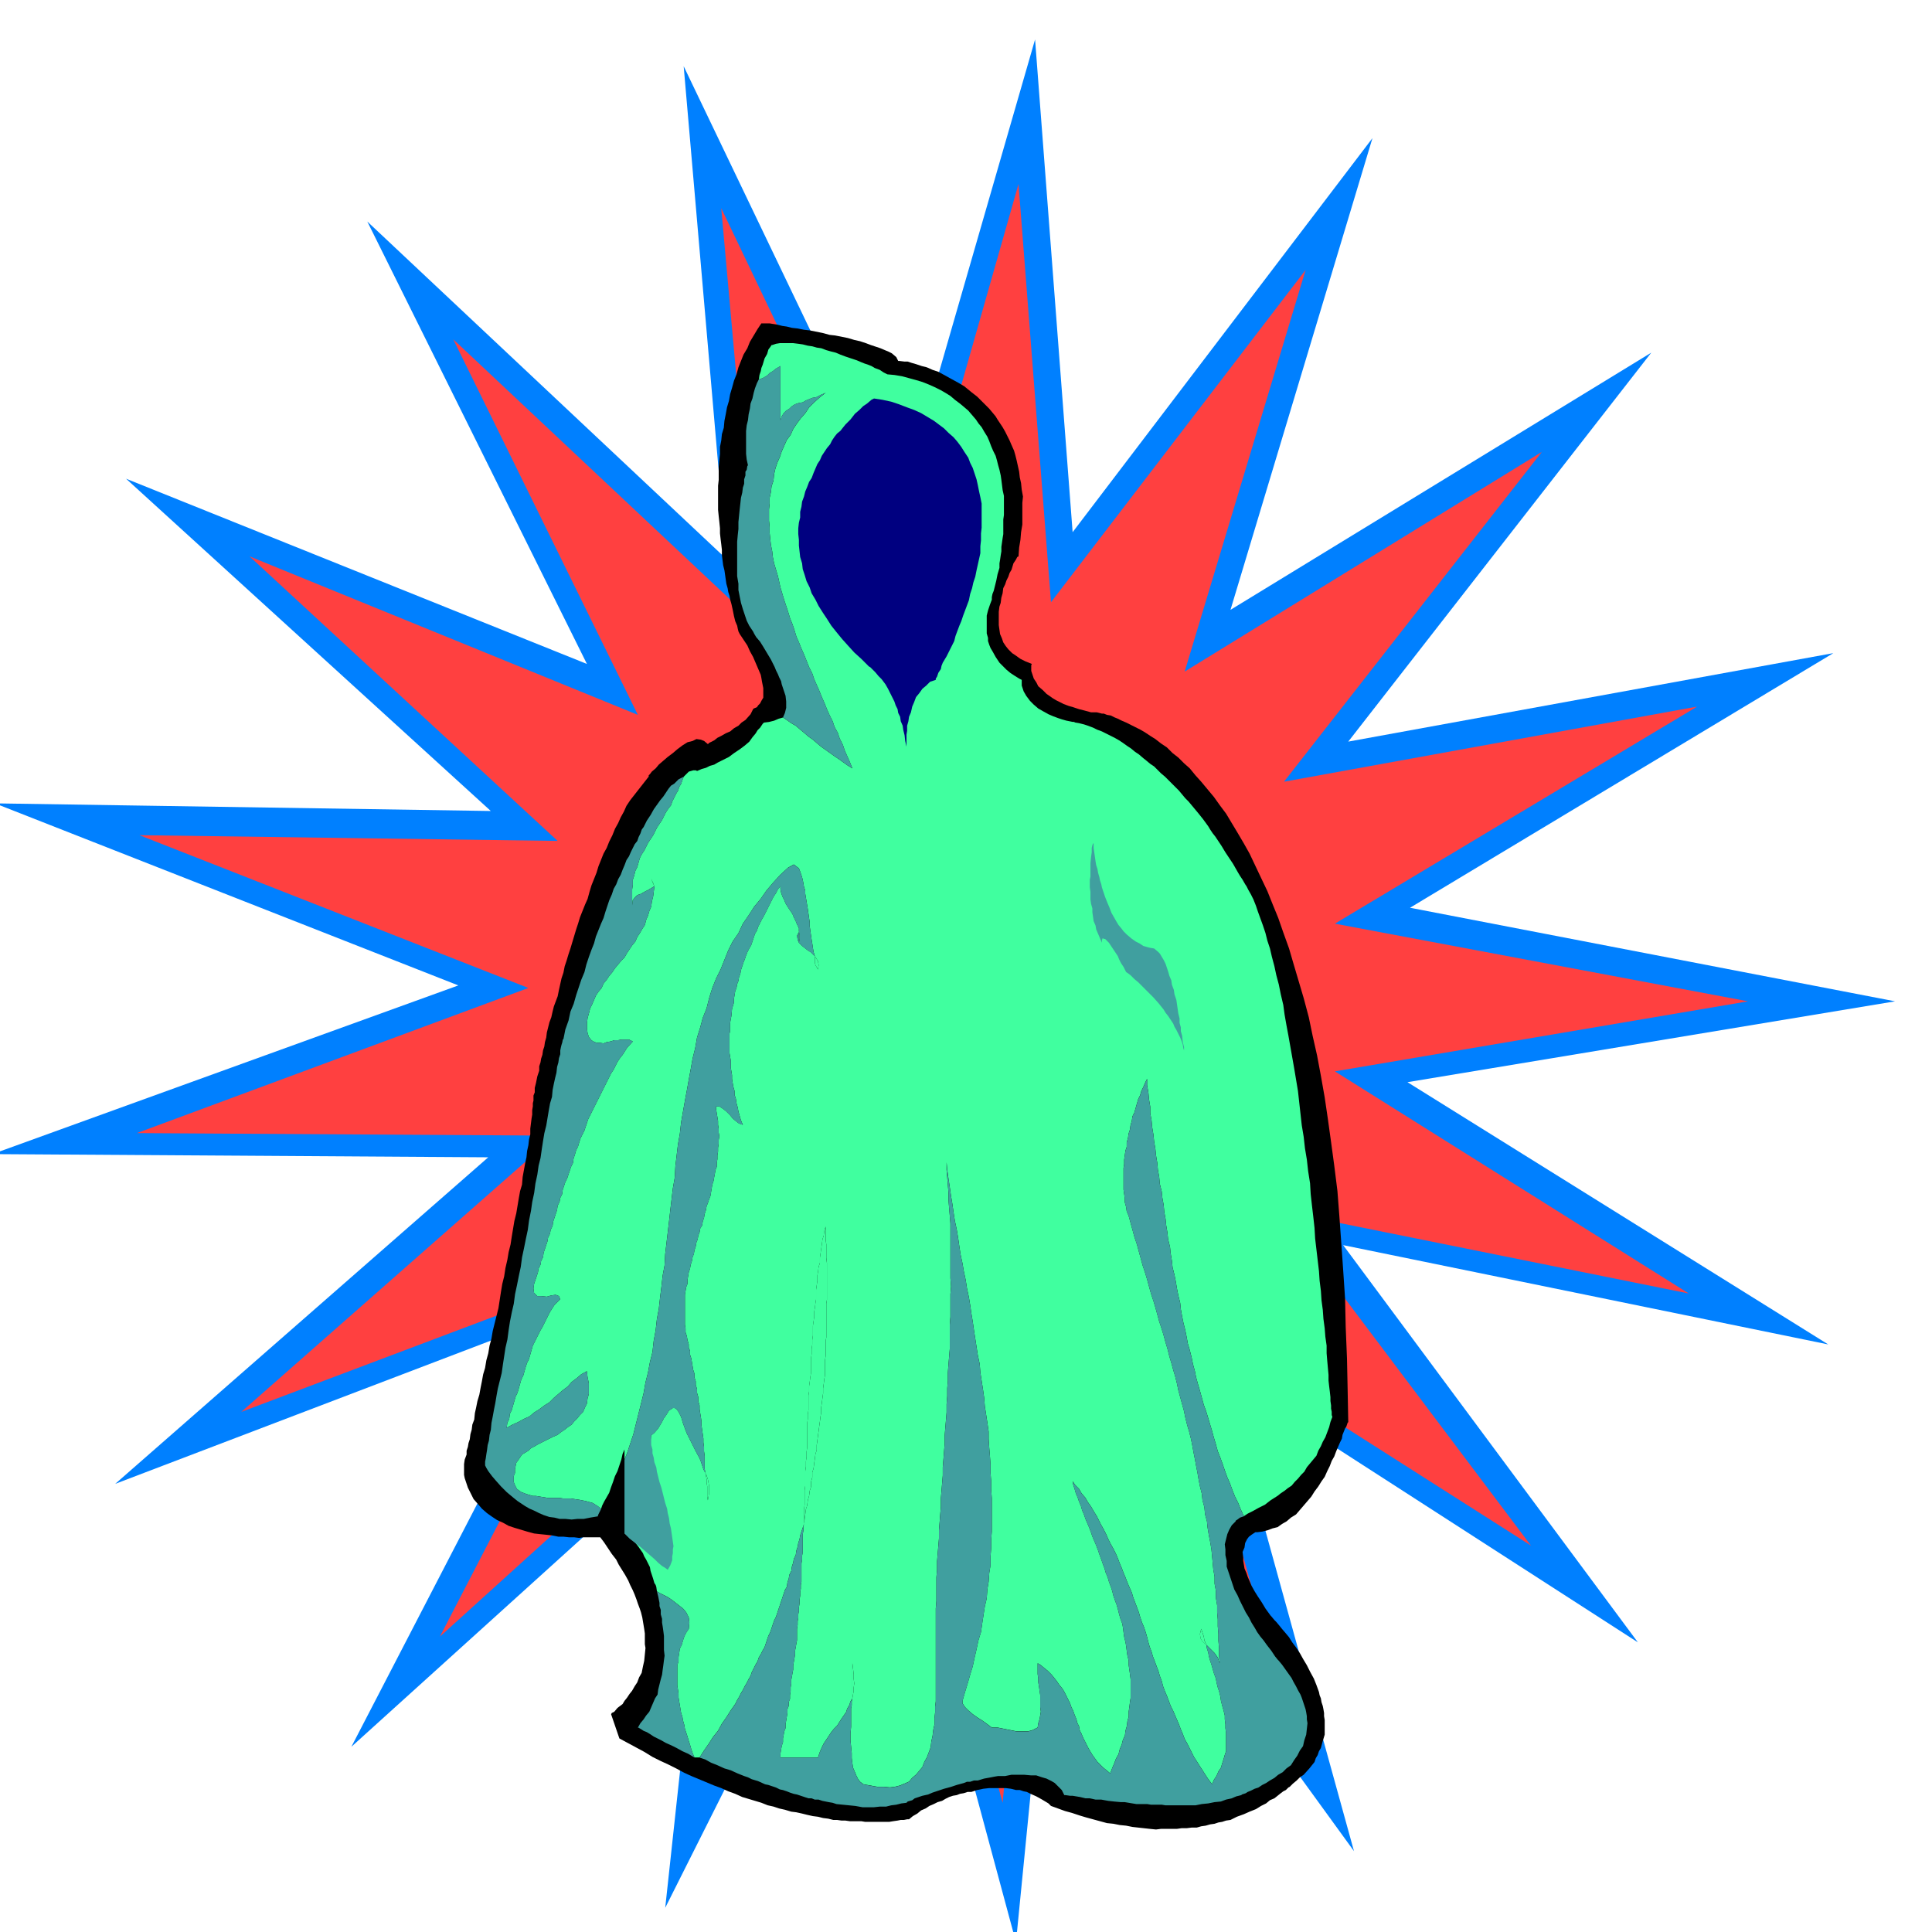
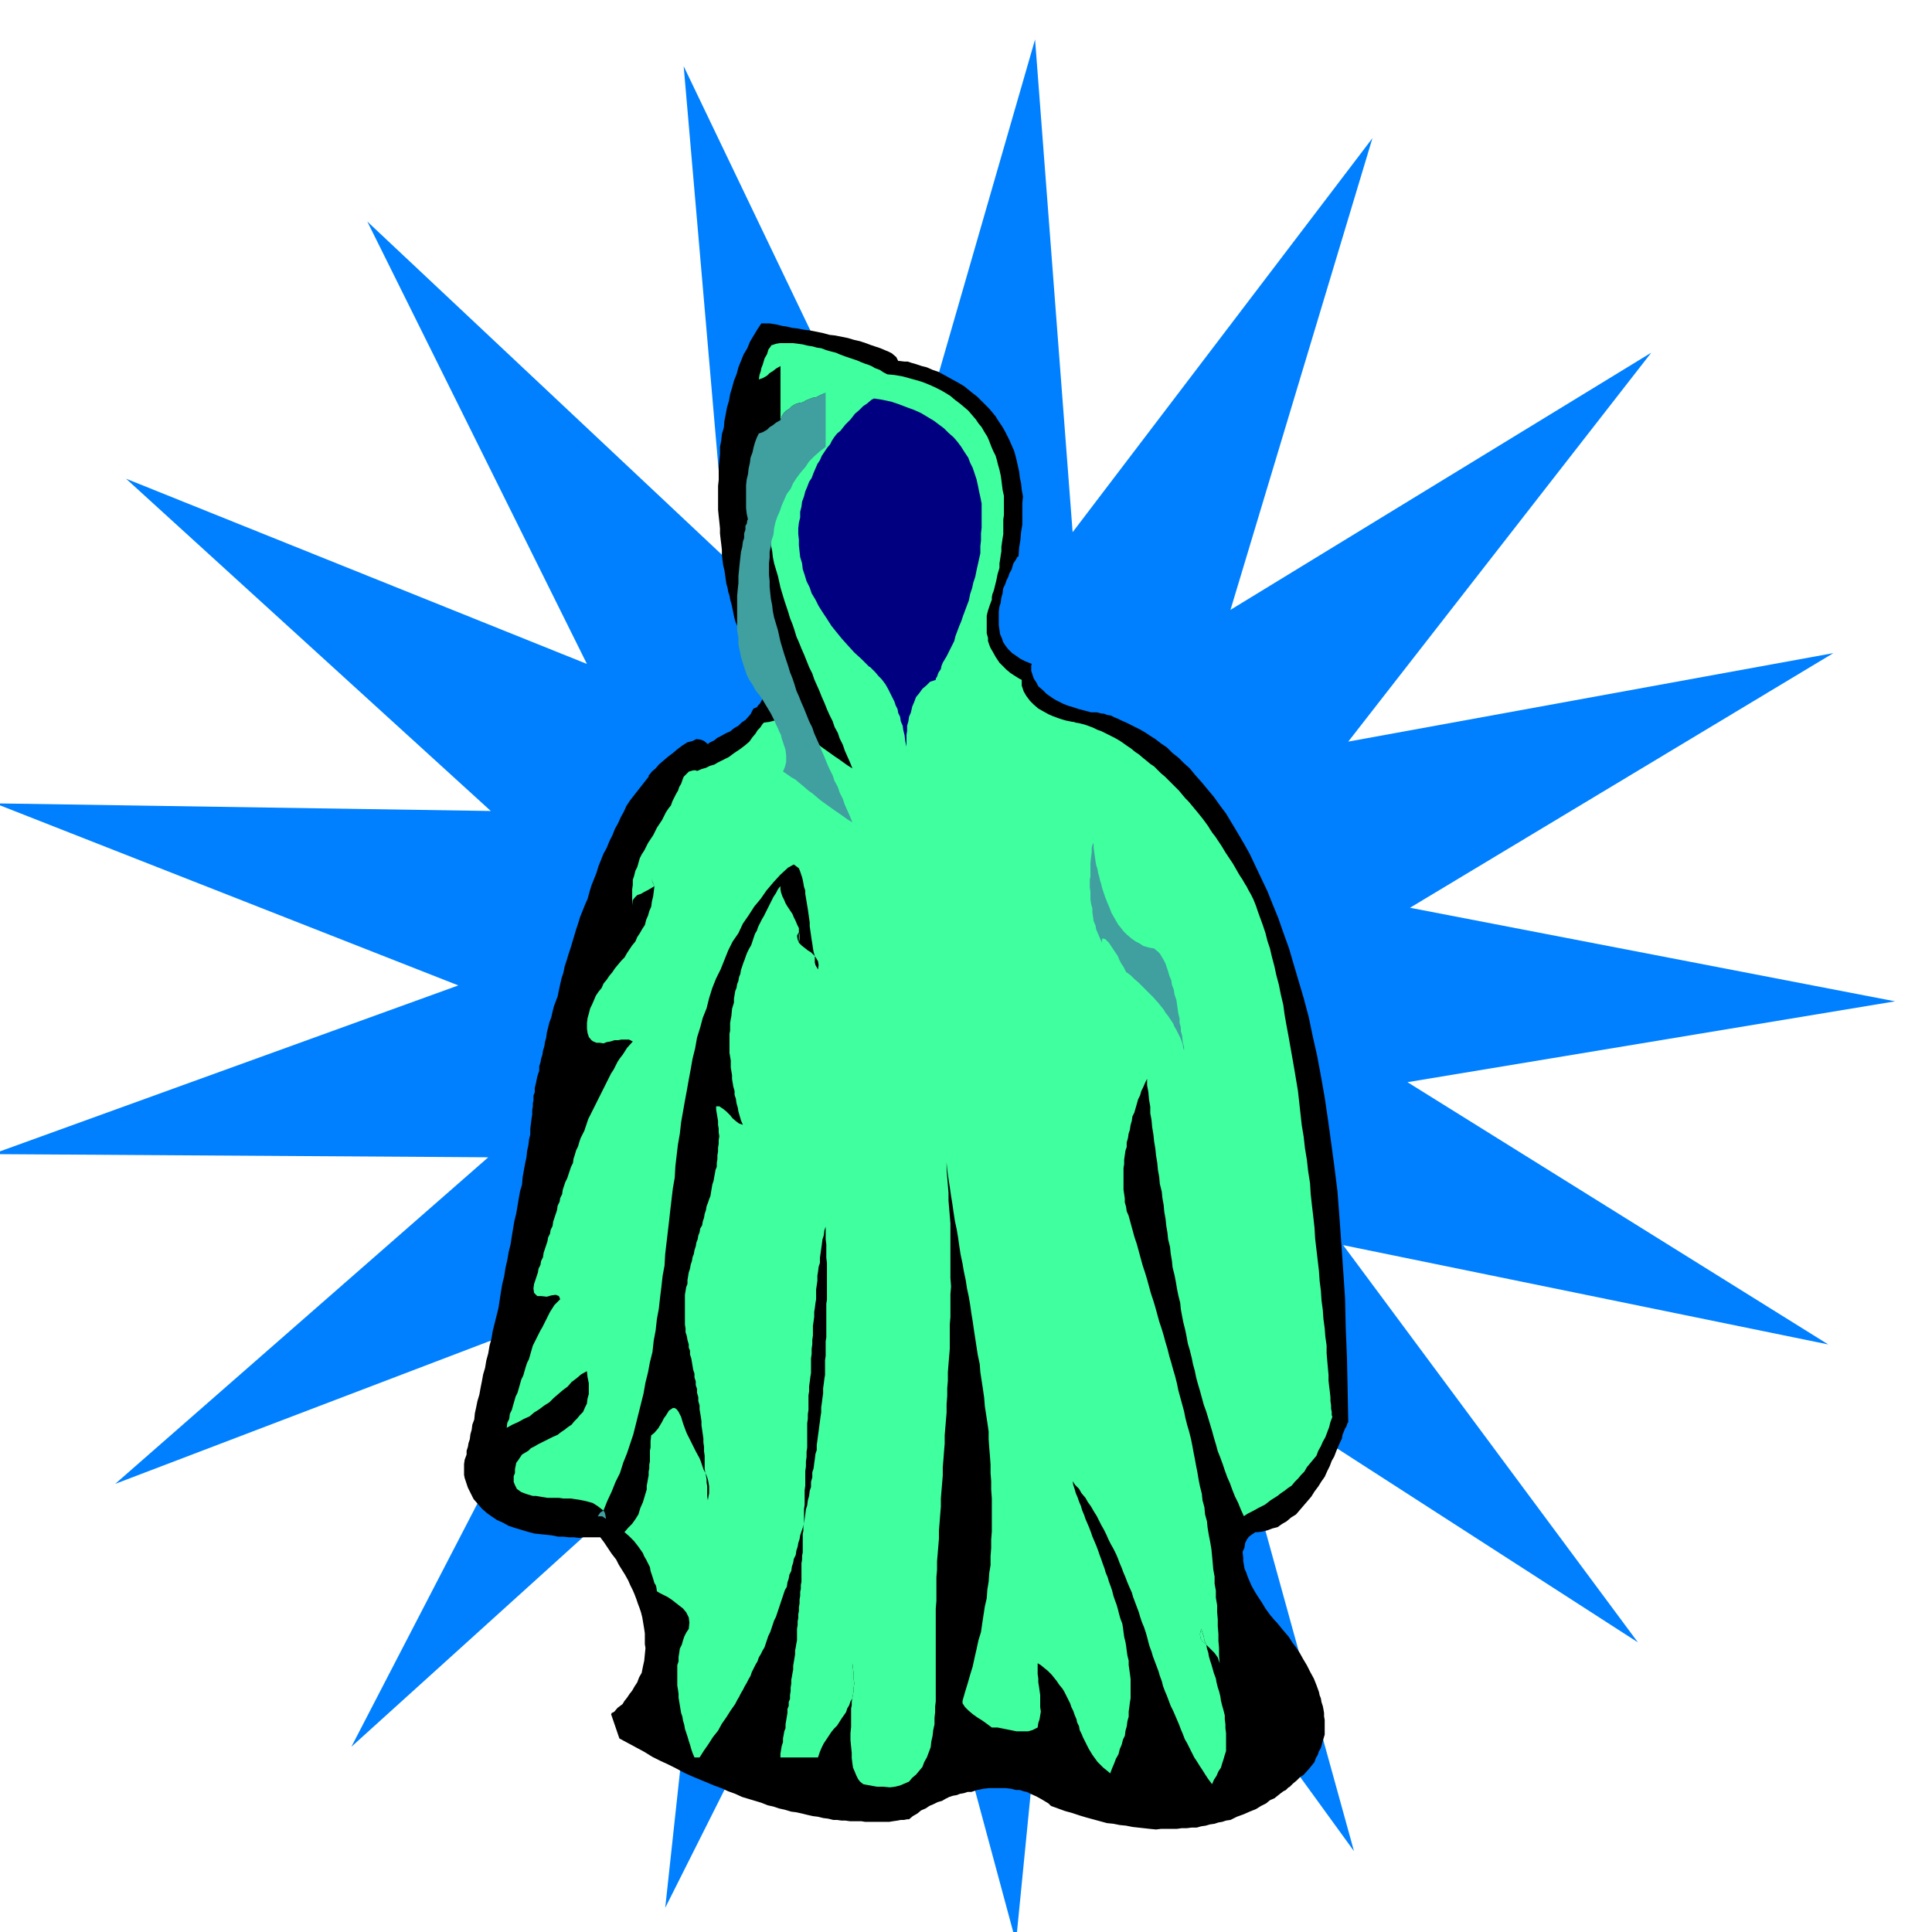
<svg xmlns="http://www.w3.org/2000/svg" width="490.455" height="490.455" fill-rule="evenodd" stroke-linecap="round" preserveAspectRatio="none" viewBox="0 0 3035 3035">
  <style>.pen1{stroke:none}.brush3{fill:#000}.brush4{fill:#40ff9f}.brush5{fill:#409f9f}</style>
  <path d="m2880 1026-665 400 762 147-766 127 661 412-762-156 463 624-653-421 207 749-455-627-76 770-202-749-349 695 84-775-577 522 358-691-729 278 586-513-779-5 732-265-728-286 779 12-573-522 724 291-345-695 564 530-67-774 337 703 215-745 59 774 471-619-223 741 661-404-476 611 762-139z" class="pen1" style="fill:#0080ff" />
-   <path d="m2666 1110-569 341 649 122-649 110 556 349-644-130 396 526-556-354 177 632-388-531-63 657-173-640-294 590 71-653-488 442 303-585-615 232 493-434-657-4 615-228-611-240 657 9-484-447 610 249-290-590 480 451-59-657 286 598 181-636 51 657 400-522-190 631 561-345-405 518 649-118z" class="pen1" style="fill:#ff4040" />
  <path d="M1196 508h13l6 1 6 1 8 2 7 1 8 2 9 1 10 2 9 1 10 2 10 2 11 3 9 1 10 2 10 2 10 3 9 2 9 3 8 3 9 3 6 2 7 3 5 2 6 3 7 6 3 6h2l8 1h5l6 2 7 2 9 3 8 2 9 4 9 3 11 6 9 5 11 6 10 6 11 9 9 7 10 10 4 4 5 5 5 6 5 6 3 5 4 6 4 6 4 7 3 6 4 8 3 7 4 9 2 7 2 8 2 9 2 9 1 9 2 9 1 10 2 11-1 10v34l-2 12-1 12-2 12-1 14-2 1-2 4-4 6-3 10-3 5-2 6-3 6-2 6-3 6-1 8-2 7-1 8-2 6-1 8v21l1 7 1 7 3 7 2 6 4 6 4 5 6 6 6 4 7 5 8 4 10 4-1 2v9l2 6 2 6 4 6 3 6 7 6 6 6 10 7 5 3 6 3 6 3 8 3 7 2 9 3 8 2 11 3h9l8 2h3l5 2 6 1 6 3 5 2 6 3 7 3 8 4 6 3 8 4 7 4 9 6 8 5 9 7 9 6 9 9 9 7 9 9 9 8 9 11 9 10 10 12 10 12 10 14 9 12 9 15 9 15 10 17 9 16 9 19 9 19 10 21 8 20 9 22 8 23 9 25 7 24 8 27 8 27 8 30 6 29 7 31 6 32 6 34 5 34 5 36 5 37 5 40 3 39 3 42 3 43 3 45 1 45 2 49 1 48 1 52-1 1-2 6-2 3-2 5-2 5-1 6-3 6-3 7-3 7-3 8-4 7-3 8-4 8-4 9-5 7-5 8-6 8-5 8-6 7-6 7-6 7-6 7-8 5-7 6-7 4-7 5-8 2-8 3-8 2-8 1h-3l-6 4-4 3-3 4-3 6-1 7-3 7 1 9v5l1 6 1 6 3 7 2 6 3 7 3 7 5 9 5 8 6 9 6 10 8 11 1 1 5 6 3 3 5 6 4 5 6 7 5 6 5 8 6 8 6 9 5 9 6 10 5 10 6 11 4 10 4 11 1 5 2 5 1 6 2 6 1 5 1 6v5l1 6v23l-3 10-3 11-3 5-2 6-3 5-2 6-8 10-9 10-6 4-5 5-6 5-5 5-2 1-4 4-4 2-4 3-5 4-5 4-7 3-6 5-8 4-8 5-10 4-9 4-11 4-10 5-7 1-6 2-6 1-6 2-7 1-7 2-7 1-7 2h-8l-8 1h-8l-7 1h-25l-8 1-10-1-9-1-9-1-9-1-10-2-10-1-10-2-10-1-11-3-11-3-11-3-10-3-12-4-11-3-11-4-11-4-2-2-2-2-5-3-5-3-9-5-9-4-6-3-5-1-6-2h-6l-8-2-8-1h-26l-9 1-10 2-9 3h-6l-6 2-6 1-5 2-6 1-6 2-6 3-5 3-7 2-6 3-7 3-6 4-7 3-6 5-7 4-6 5h-3l-5 1h-5l-5 1-7 1-6 1h-38l-6-1h-18l-7-1h-6l-7-1h-6l-8-2-8-1-8-2-8-1-9-2-8-2-9-2-8-1-10-3-9-2-9-3-9-2-10-4-10-3-10-3-10-3-11-5-11-4-11-5-11-4-12-5-12-5-12-5-11-5-13-7-12-6-13-6-12-6-13-8-13-7-13-7-13-7-13-38 1-2 4-2 5-6 8-6 3-5 4-5 4-6 4-5 4-7 4-6 3-8 4-7 2-10 2-9 1-10 1-10-1-6v-17l-1-7-1-6-1-6-1-6-2-8-2-6-3-8-2-6-3-8-3-7-4-8-3-7-5-9-5-8-5-8-4-8-7-9-6-9-6-9-6-8h-27l-6 1-8-1h-8l-9-1h-8l-10-2-9-1-10-1-9-1-11-3-10-3-10-3-9-3-9-5-9-4-9-6-7-5-8-7-6-7-7-8-4-8-5-10-3-9-2-6-1-5v-17l1-7 3-8v-6l2-6 1-6 2-6 1-8 2-7 1-8 3-8 1-10 2-9 2-10 3-10 2-11 2-10 2-11 3-10 2-12 3-11 2-12 3-11 2-12 3-12 3-12 3-12 2-13 2-13 2-12 3-12 2-13 3-13 2-12 3-12 2-13 2-12 2-12 3-12 2-12 2-12 2-11 3-10 1-12 2-11 2-11 2-9 1-10 2-9 1-9 2-8v-9l1-8 1-8 1-6v-7l1-6v-5l1-4v-8l2-5v-7l2-8 2-10 3-9v-7l2-6 1-6 2-6 1-7 2-6 1-7 2-7 1-8 2-8 2-8 3-8 2-9 2-8 3-8 3-8 2-10 2-9 2-9 3-9 2-10 3-9 3-10 3-9 3-10 3-10 3-10 3-9 3-10 4-10 4-10 4-9 3-11 3-10 4-10 4-10 3-10 4-10 4-10 5-9 4-10 5-10 4-10 5-9 4-9 5-9 4-9 6-9 29-37v-2l2-2 3-4 6-5 5-6 7-6 7-6 8-6 7-6 8-6 8-5 8-2 6-3 7 1 5 2 6 5 2-2 8-4 5-4 6-3 7-4 7-3 6-5 7-4 5-5 6-4 8-9 4-8 1-1 5-2 2-3 3-3 2-4 3-5v-15l-1-5-1-5-1-6-1-5-3-7-3-7-3-7-3-7-5-9-4-9-6-9-6-9-1-2-1-2-1-4-1-5-3-7-2-8-2-10-2-9-2-7-1-6-2-6-1-6-2-7-1-7-1-7-1-7-2-8-1-8-1-8v-8l-1-9-1-8-1-9v-8l-1-10-1-9-1-10v-38l1-9v-21l1-10 1-10v-11l2-10 1-10 3-10 1-11 2-10 2-11 3-10 2-11 3-10 3-11 4-10 3-11 4-10 4-10 6-10 4-10 6-10 6-10 6-9z" class="pen1 brush3" />
  <path d="m1958 1392-2-3-4-7-4-6-3-5-4-7-4-7-6-9-6-9-6-10-6-9-4-6-4-5-4-6-3-5-8-11-8-10-5-6-5-6-5-6-5-5-5-6-5-6-5-5-5-5-6-6-6-6-6-5-5-5-6-6-6-4-6-5-5-4-7-6-6-4-6-5-6-4-7-5-6-4-7-4-6-3-8-4-6-3-8-3-6-3-8-3-6-2-8-2-6-1-2-1h-2l-5-1-5-1-7-2-6-2-8-3-7-3-9-5-7-4-7-6-6-6-6-8-4-7-3-9v-9l-4-2-8-5-6-4-6-5-6-6-5-5-6-9-5-9-3-5-2-5-2-6v-5l-2-7v-28l2-8 3-9 3-8v-4l1-5 2-5 2-8 2-8 2-10 3-10v-7l1-6 1-7 1-6v-7l1-7 1-7 1-6v-23l1-7v-30l-2-9-1-8-1-8-1-7-2-9-2-7-2-8-2-7-4-8-3-7-3-8-3-7-5-8-4-7-5-6-4-6-6-7-6-7-7-6-6-5-8-6-7-6-8-5-7-4-10-5-9-4-10-4-10-3-11-3-11-3-12-2-11-1-2-1-4-2-6-4-8-3-5-3-5-2-6-2-5-2-7-3-6-2-6-2-6-2-8-3-7-3-8-2-7-2-8-3-7-1-7-2-7-1-8-2-7-1-8-1h-21l-6 1-6 2h-1l-2 3-3 4-2 7-4 7-3 10-2 5-1 5-2 6-1 7 6-2 7-4 4-4 5-3 5-4 7-4v85l2-6 3-5 4-4 5-3 4-4 5-3 6-2 6-1 5-3 5-2 5-2 6-1 8-4 7-3-9 7-9 8-8 8-6 9-7 8-6 8-6 9-4 9-6 8-4 9-4 9-3 9-4 9-3 9-2 9-1 10-3 9-1 9-2 9v9l-1 9v18l1 10v9l1 10 1 9 2 10 1 9 2 10 3 10 3 10 2 9 2 9 3 10 3 10 3 9 3 9 3 10 4 10 3 9 3 10 4 9 4 10 4 9 4 10 4 10 5 10 3 9 4 9 4 9 4 10 4 9 4 10 4 9 5 10 3 9 5 9 3 9 5 10 3 9 4 9 4 9 4 10-8-5-7-5-7-5-6-4-7-5-7-5-7-5-6-5-7-6-7-5-7-6-6-5-7-6-7-4-7-5-6-4-7 2-7 3-8 2-8 1-2 2-4 6-4 4-3 5-5 6-5 7-7 6-8 6-9 6-8 6-6 3-6 3-6 3-5 3-7 2-6 3-7 2-7 3-2-1h-4l-7 2-8 8-2 5-2 6-3 5-2 6-3 5-3 6-3 6-2 6-4 5-4 6-3 6-3 6-4 6-4 6-3 6-3 6-4 6-4 6-3 6-3 6-4 6-3 6-2 7-2 7-3 6-2 8-2 6v8l-1 7v16l1 9v-8l3-4 4-4 6-2 5-3 6-3 5-3 5-3-3-6-2-6 2 5 2 4v2l1 1-1 8-1 8-2 8-1 8-3 7-2 7-3 7-2 8-4 6-4 7-4 6-3 7-5 6-4 6-4 6-4 7-5 5-5 6-5 6-4 6-5 6-4 6-5 6-3 7-5 6-4 6-3 7-3 7-3 6-2 8-2 7-1 8v9l1 7 2 6 4 5 3 2 5 2h5l6 1 5-2 6-1 6-2h6l5-1h12l6 3-9 10-7 11-4 5-4 6-3 6-3 6-4 6-3 6-3 6-3 6-3 6-3 6-3 6-3 6-3 6-3 6-3 6-3 6-3 6-2 6-2 6-2 6-3 6-3 6-2 6-2 7-3 6-2 7-2 6-1 7-3 6-2 6-2 6-2 6-3 6-2 6-2 6-1 7-3 6-1 6-3 6-1 7-2 6-2 6-2 6-1 7-3 6-1 6-3 6-1 6-2 6-2 6-2 6-1 7-3 6-1 6-3 6-1 6-2 6-2 6-2 6-1 7 1 7 5 5h6l9 1 7-2 7-1 5 2 2 5-9 9-7 11-3 6-3 6-3 6-3 6-3 5-3 6-3 6-3 6-3 6-2 7-2 7-2 7-3 6-2 6-2 7-2 7-3 6-2 7-2 7-2 7-3 6-2 7-2 7-2 7-3 6-1 8-3 6-1 8 9-5 9-4 9-5 9-4 7-6 8-5 8-6 8-5 7-7 7-6 7-6 8-6 6-7 8-6 7-6 9-5 1 9 2 10v17l-2 7-1 8-3 6-3 7-5 5-4 5-5 5-4 5-6 4-5 4-6 4-5 4-7 3-6 3-6 3-6 3-6 3-5 3-6 3-4 4-10 6-6 9-3 4-1 5-1 5v6l-2 5v9l2 5 3 6 7 5 8 3 10 3h5l6 1 6 1 6 1h18l7 1h12l6 1 7 1 10 2 11 3 8 5 9 7 6-15 7-15 6-15 7-14 5-16 6-15 5-15 5-15 4-16 4-16 4-16 4-16 3-17 4-16 3-16 4-16 2-18 3-16 2-18 3-16 2-18 2-16 2-18 3-16 1-18 2-17 2-17 2-17 2-18 2-17 2-17 3-17 1-18 2-17 2-17 3-17 2-18 3-17 3-17 3-16 3-17 3-16 3-17 4-16 3-17 5-16 4-15 6-15 4-16 5-16 6-15 7-14 6-15 6-15 7-14 9-13 7-15 9-13 9-14 10-12 9-13 11-13 11-12 12-11 9-5 8 6 2 5 3 9 1 4 1 5 1 6 2 6v5l1 6 1 6 1 6 1 6 1 7 1 7 1 7v6l1 7 1 7 1 7 1 6 1 7 1 6 2 7 2 3 3 5 1 6-1 7-4-7-1-4v-10l-6-6-5-3-5-4-4-3-5-5-2-5-1-6 3-6v17l1-6v-6l-1-6v-5l-3-6-2-5-3-6-2-5-4-6-4-6-3-5-2-5-3-6-2-6-1-5v-5l-4 5-3 6-4 6-3 6-3 6-3 6-3 6-3 6-3 5-3 6-3 6-2 6-3 5-2 6-2 6-2 6-3 5-3 6-2 5-2 6-2 5-2 6-2 6-1 6-2 5-1 6-2 5-1 6-2 5-1 6-1 6v6l-3 10-1 11-1 5-1 6v12l-1 5v30l1 6 1 6v11l1 6 1 6v6l1 6 1 6 2 7v6l2 6 1 7 2 7 1 6 2 7 2 7 3 7-6-2-4-3-6-5-4-5-6-6-5-4-6-4h-5v5l1 6 1 6 1 6v6l1 6v6l1 6-1 6v6l-1 6v6l-1 6v6l-1 6v6l-2 5-1 6-1 5-1 6-2 6-1 6-1 6-1 6-2 5-2 6-2 5-1 6-2 6-1 6-2 6-1 6-3 5-1 6-2 5-1 6-2 5-1 6-2 6-1 6-2 5-1 6-2 6-1 6-2 6-1 6-1 6v6l-2 5-1 6-1 6v47l1 6v6l2 6 1 6 2 7v5l2 5v6l2 6 1 6 1 6 1 6 2 6v6l2 6v6l2 6v6l2 7v6l2 7v6l1 6 1 6 1 7v6l1 7 1 7 1 7v6l1 7v7l1 7v20l1 7 2 4 2 6 1 5 1 6v11l-1 5-1 6-1-6v-16l-1-6v-5l-1-6-1-4-3-6-2-6-2-6-2-5-6-11-5-10-3-6-3-6-3-6-2-5-4-11-3-10-4-8-3-4-3-2h-3l-6 4-5 8-3 4-3 6-3 5-3 5-6 7-5 4-1 9v10l-1 5v17l-1 5v6l-1 5v6l-1 5-1 6-1 5v6l-3 10-3 10-4 9-3 10-5 8-5 7-6 6-6 7 7 6 8 8 7 9 7 10 2 5 3 5 3 6 3 6 1 6 2 6 2 6 2 7 2 3 1 3 1 7 5 3 6 3 6 3 6 4 9 7 9 7 5 6 4 8 1 8-1 10-4 6-3 6-2 6-2 7-3 6-1 7-1 6v7l-2 6v32l1 6 1 7v6l1 6 1 6 1 6 1 6 2 6 1 6 2 7 1 6 2 6 2 6 2 7 2 6 2 7 2 6 3 7h8l7-11 7-10 7-11 8-10 6-11 7-10 7-11 7-10 3-6 3-5 3-6 3-5 3-6 3-5 3-6 3-5 2-6 3-6 3-6 3-5 2-6 3-5 3-6 3-5 2-6 2-6 2-6 3-6 2-6 2-6 2-6 3-6 2-6 2-6 2-6 2-6 2-6 2-6 2-6 3-5 1-7 2-6 1-6 3-6 1-7 2-6 1-6 3-6 1-7 2-6 1-6 2-6 1-6 2-6 2-6 2-6v-23l1-7v-23l1-7v-23l1-7v-8l1-7v-8l1-7v-38l1-7v-7l1-7v-23l1-6v-8l1-7 1-8 1-6v-23l1-7v-8l1-7v-7l1-7v-15l1-7 1-7v-8l1-6 1-8 1-6v-15l1-7 1-7v-8l1-6 1-8 2-6v-8l1-7 1-7 1-7 1-8 2-6 1-8 2-6v20l1 8v21l1 8v58l-1 6v53l-1 6v23l-1 7v23l-1 6-1 8-1 7v8l-1 7-1 8-1 7v8l-1 6-1 8-1 7-1 8-1 7-1 8-1 7v8l-2 6-1 8-1 7-1 8-2 6v8l-2 7v8l-2 6-1 8-2 7-1 8-2 6-1 8-1 7-1 8-1 5v6l-1 5v29l-1 5v6l-1 6v29l-1 5v6l-1 5v6l-1 6v6l-1 6v6l-1 5v6l-1 5v6l-1 6v18l-1 5-1 6-1 5v6l-1 6-1 6-1 6v6l-1 5-1 6-1 5v6l-1 6v6l-1 6v6l-2 5v6l-2 5v6l-1 6-1 6-1 6v6l-2 5-1 6-1 5v6l-2 6-1 6-1 6v6h59l3-9 3-7 3-6 4-6 4-6 4-6 4-5 5-5 7-11 7-10 2-6 3-5 2-6 3-5v-55l1 8 1 9v7l1 8-1 6v6l-1 5-1 6-1 5v6l-1 5v29l-1 10v11l1 10 1 10v8l1 8 1 7 3 7 2 5 3 6 3 4 5 4 5 1 6 1 5 1 6 1h10l10 1 8-1 8-2 7-3 7-3 5-6 6-5 5-6 5-6 3-8 4-7 3-8 3-8 1-9 2-9 1-9 2-9v-10l1-9v-9l1-8v-146l1-12v-37l1-12v-13l1-12 1-12 1-12v-13l1-12 1-13 1-12v-13l1-12 1-12 1-12v-13l1-12 1-13 1-12v-13l1-12 1-12 1-12v-13l1-13v-12l1-12v-13l1-13 1-12 1-12v-38l1-12v-36l1-12-1-13v-86l-1-12-1-12-1-12v-12l-1-12-1-12-1-12v-12l1 12 2 14 2 13 2 14 2 12 2 14 2 13 3 14 2 12 2 14 2 13 3 14 2 12 3 14 2 13 3 14 2 12 2 14 2 12 2 14 2 13 2 13 2 13 3 14 1 13 2 13 2 13 2 14 1 13 2 13 2 13 2 14v12l1 14 1 12 1 14v13l1 13v13l1 14v52l-1 13v13l-1 13v14l-2 12-1 14-2 12-1 14-3 13-2 13-2 13-2 14-4 13-3 14-3 13-3 14-4 13-4 14-4 13-4 14v4l4 6 5 5 7 6 7 5 8 5 7 5 8 6h9l10 2 10 2 10 2h18l7-2 8-4 1-7 2-6 1-6 1-6-1-7v-19l-1-7-1-7-1-6v-6l-1-7v-17l5 3 6 5 5 4 6 6 4 5 4 5 4 6 5 6 3 5 3 6 3 6 3 6 2 6 3 6 2 6 3 7 1 5 3 6 1 6 3 6 2 5 3 6 3 6 3 6 6 10 8 11 4 4 5 5 5 4 6 5 3-8 3-7 3-8 4-7 2-8 3-7 2-8 3-6 1-8 2-7 1-8 2-7v-8l1-7 1-8 1-6v-30l-1-8-1-7-1-7v-7l-2-8-1-7-1-8-1-6-2-8-1-7-1-8-1-6-3-8-2-7-2-8-2-7-3-8-2-6-2-8-2-6-3-8-2-7-3-7-2-7-3-8-2-6-3-8-2-6-3-8-3-7-3-7-2-6-3-8-3-7-3-7-2-6-3-7-2-7-3-7-2-6-3-7-2-7-2-6-1-6 4 6 6 6 4 7 6 7 4 7 5 7 4 7 5 8 3 6 4 8 4 7 4 8 3 7 4 8 4 7 4 8 3 7 3 8 3 7 3 8 3 7 3 8 3 7 4 9 2 7 3 8 3 8 3 8 2 7 3 9 3 7 3 9 2 7 2 8 2 7 3 8 2 7 3 8 3 8 3 8 2 7 3 8 2 8 3 8 3 7 3 8 3 8 4 8 3 7 3 7 3 7 3 8 3 7 3 8 4 7 4 8 3 6 4 8 4 6 5 8 4 6 5 8 4 6 6 8 3-7 4-6 3-7 4-6 2-7 2-6 2-7 2-6v-28l-1-8v-6l-1-8v-6l-2-8-2-7-2-8-1-7-2-8-2-6-2-8-1-6-3-8-2-7-2-7-2-6-2-7-1-6-2-6-1-6-6-5-3-5-1-7 2-8 2 6 2 6 1 6 3 7 6 6 7 7 5 7 3 9-1-12v-12l-1-11v-11l-1-12v-11l-1-11v-11l-2-12v-11l-2-11v-11l-2-11-1-11-1-11-1-10-2-12-2-10-2-12-1-10-3-11-1-11-3-11-1-10-3-12-2-10-2-12-2-10-2-11-2-10-2-11-2-10-3-12-3-10-3-12-2-10-3-11-3-11-3-11-2-10-3-12-3-10-3-11-3-10-3-12-3-10-3-11-3-10-4-12-3-11-3-11-3-10-4-12-3-11-3-11-3-10-4-12-3-11-3-11-3-11-4-12-3-11-3-11-3-11-3-7-1-7-2-7v-6l-1-7-1-7v-34l1-6v-7l1-7 1-7 2-6v-7l2-7 1-7 2-6 1-7 2-7 1-7 3-6 2-7 2-7 2-7 3-6 2-7 3-6 3-7 3-6v10l2 11 1 11 2 12v10l2 11 1 11 2 12 1 10 2 12 1 10 2 12 1 11 2 11 1 11 3 12 1 10 2 11 1 11 2 11 1 10 2 12 1 10 3 12 1 10 2 12 1 10 3 12 2 10 2 12 2 10 3 12 1 10 2 11 2 10 3 12 2 10 2 11 3 10 3 12 2 10 3 11 2 10 3 11 3 10 3 11 3 11 4 11 3 10 3 10 3 10 3 11 3 10 3 11 4 10 4 11 3 9 4 11 4 9 4 11 4 10 5 10 4 10 5 11 6-4 8-4 9-5 10-5 9-7 11-7 5-4 6-4 5-4 6-4 5-6 5-5 5-6 5-5 4-7 5-6 5-6 5-6 3-8 4-7 3-7 4-7 3-8 3-8 2-8 3-8-1-3v-5l-1-5v-5l-1-7v-6l-1-9-1-8-1-9v-9l-1-11-1-11-1-12v-12l-2-14-1-13-2-15-1-14-2-15-1-15-2-16-1-15-2-17-2-17-2-17-1-17-2-18-2-17-2-18-1-17-3-19-2-18-3-18-2-18-3-18-2-18-2-18-2-18-3-18-3-18-3-17-3-17-3-17-3-16-3-17-2-15-4-17-3-15-4-15-3-14-4-15-3-13-4-12-3-12-4-12-4-11-4-11-3-9-4-10-4-8-4-7-3-6z" class="pen1 brush4" />
-   <path d="m1082 2559 1-10-1-8-4-8-5-6-9-7-9-7-6-4-6-3-6-3-5-3 2 8 2 10v5l2 6v7l2 7v6l1 6 1 7 1 8v22l1 9-1 7-1 8-1 7-1 8-2 7-2 8-2 8-1 8-4 6-3 7-3 7-3 7-5 6-4 6-5 6-4 7h1l5 3 3 2 5 2 5 3 6 4 6 3 6 3 7 4 9 4 8 4 9 5 9 4 10 6-3-7-2-6-2-7-2-6-2-7-2-6-2-6-1-6-2-7-1-6-2-6-1-6-1-6-1-6-1-6v-6l-1-7-1-6v-32l2-6v-7l1-6 1-7 3-6 2-7 2-6 3-6 4-6zm156-1196-12 11-11 12-11 13-9 13-10 12-9 14-9 13-7 15-9 13-7 14-6 15-6 15-7 14-6 15-5 16-4 16-6 15-4 15-5 16-3 17-4 16-3 17-3 16-3 17-3 16-3 17-3 17-2 18-3 17-2 17-2 17-1 18-3 17-2 17-2 17-2 18-2 17-2 17-2 17-1 18-3 16-2 18-2 16-2 18-3 16-2 18-3 16-2 18-4 16-3 16-4 16-3 17-4 16-4 16-4 16-4 16-5 15-5 15-6 15-5 16-7 14-6 15-7 15-6 15 2 3 1 4 1 6 2 1 3 3 5 3 6 6 6 5 8 6 7 7 9 7 8 6 8 7 7 6 8 7 5 5 6 5 5 3 4 3 4-7 3-8v-6l1-5v-6l1-5-1-7-1-7-1-7-1-7-2-8-1-8-2-8-1-7-3-9-2-8-2-8-2-8-3-9-2-8-2-8-1-7-3-8-1-7-2-7v-6l-2-7v-15l5-4 6-7 3-5 3-5 3-6 3-4 5-8 6-4h3l3 2 3 4 4 8 3 10 4 11 2 5 3 6 3 6 3 6 5 10 6 11 2 5 2 6 2 6 3 6-1-7v-20l-1-7v-7l-1-7v-6l-1-7-1-7-1-7v-6l-1-7-1-6-1-6v-6l-2-7v-6l-2-7v-6l-2-6v-6l-2-6v-6l-2-6-1-6-1-6-1-6-2-6v-6l-2-5v-5l-2-7-1-6-2-6v-6l-1-6v-47l1-6 1-6 2-5v-6l1-6 1-6 2-6 1-6 2-6 1-6 2-5 1-6 2-6 1-6 2-5 1-6 2-5 1-6 3-5 1-6 2-6 1-6 2-6 1-6 2-5 2-6 2-5 1-6 1-6 1-6 2-6 1-6 1-5 1-6 2-5v-6l1-6v-6l1-6v-6l1-6v-6l1-6-1-6v-6l-1-6v-6l-1-6-1-6-1-6v-5h5l6 4 5 4 6 6 4 5 6 5 4 3 6 2-3-7-2-7-2-7-1-6-2-7-1-7-2-6v-6l-2-7-1-6-1-6v-6l-1-6-1-6v-11l-1-6-1-6v-30l1-5v-12l1-6 1-5 1-11 3-10v-6l1-6 1-6 2-5 1-6 2-5 1-6 2-5 1-6 2-6 2-6 2-5 2-6 2-5 3-6 3-5 2-6 2-6 2-6 3-5 2-6 3-6 3-6 3-5 3-6 3-6 3-6 3-6 3-6 4-6 3-6 4-5v5l1 5 2 6 3 6 2 5 3 5 4 6 4 6 2 5 3 6 2 5 3 6v5l1 6v6l-1 6v-17l-3 6 1 6 2 5 5 5 4 3 5 4 5 3 6 6-2-7-1-6-1-7-1-6-1-7-1-7-1-7v-6l-1-7-1-7-1-7-1-6-1-6-1-6-1-6v-5l-2-6-1-6-1-5-1-4-3-9-2-5-8-6-9 5zm771 1246-2-2-4-5-6-9-7-9-5-7-5-6-5-7-4-7-5-8-4-8-5-8-4-8-5-10-4-9-5-9-3-9-3-9-3-9-3-9v-9l-2-9v-9l-1-8 2-8 2-8 3-7 4-7 6-6v-1l3-2 4-3 6-2-5-11-4-10-5-10-4-10-4-11-4-9-4-11-3-9-4-11-4-10-3-11-3-10-3-11-3-10-3-10-3-10-4-11-3-11-3-11-3-10-3-11-2-10-3-11-2-10-3-12-3-10-2-11-2-10-3-12-2-10-2-11-1-10-3-12-2-10-2-12-2-10-3-12-1-10-2-12-1-10-3-12-1-10-2-12-1-10-2-11-1-11-2-11-1-10-3-12-1-11-2-11-1-11-2-12-1-10-2-12-1-10-2-12-1-11-2-11v-10l-2-12-1-11-2-11v-10l-3 6-3 7-3 6-2 7-3 6-2 7-2 7-2 7-3 6-1 7-2 7-1 7-2 6-1 7-2 7v7l-2 6-1 7-1 7v7l-1 6v34l1 7 1 7v6l2 7 1 7 3 7 3 11 3 11 3 11 4 12 3 11 3 11 3 11 4 12 3 10 3 11 3 11 4 12 3 10 3 11 3 11 4 12 3 10 3 11 3 10 3 12 3 10 3 11 3 10 3 12 2 10 3 11 3 11 3 11 2 10 3 12 3 10 3 12 2 10 2 11 2 10 2 11 2 10 2 12 2 10 3 12 1 10 3 11 1 11 3 11 1 10 2 12 2 10 2 12 1 10 1 11 1 11 2 11v11l2 11v11l2 12v11l1 11v11l1 12v11l1 11v12l1 12-3-9-5-7-7-7-6-6 1 6 2 6 1 6 2 7 2 6 2 7 2 7 3 8 1 6 2 8 2 6 2 8 1 7 2 8 2 7 2 8v6l1 8v6l1 8v28l-2 6-2 7-2 6-2 7-4 6-3 7-4 6-3 7-6-8-4-6-5-8-4-6-5-8-4-6-4-8-3-6-4-8-4-7-3-8-3-7-3-8-3-7-3-7-3-7-4-8-3-8-3-8-3-7-3-8-2-8-3-8-2-7-3-8-3-8-3-8-2-7-3-8-2-7-2-8-2-7-3-9-3-7-3-9-2-7-3-8-3-8-3-8-2-7-4-9-3-7-3-8-3-7-3-8-3-7-3-8-3-7-4-8-4-7-4-8-3-7-4-8-4-7-4-8-3-6-5-8-4-7-5-7-4-7-6-7-4-7-6-6-4-6 1 6 2 6 2 7 3 7 2 6 3 7 2 7 3 7 2 6 3 7 3 7 3 8 2 6 3 7 3 7 3 8 2 6 3 8 2 6 3 8 2 7 3 7 2 7 3 8 2 6 2 8 2 6 3 8 2 7 2 8 2 7 3 8 1 6 1 8 1 7 2 8 1 6 1 8 1 7 2 8v7l1 7 1 7 1 8v30l-1 6-1 8-1 7v8l-2 7-1 8-2 7-1 8-3 6-2 8-3 7-2 8-4 7-3 8-3 7-3 8-6-5-5-4-5-5-4-4-8-11-6-10-3-6-3-6-3-6-2-5-3-6-1-6-3-6-1-5-3-7-2-6-3-6-2-6-3-6-3-6-3-6-3-5-5-6-4-6-4-5-4-5-6-6-5-4-6-5-5-3v17l1 7v6l1 6 1 7 1 7v19l1 7-1 6-1 6-2 6-1 7-8 4-7 2h-18l-10-2-10-2-10-2h-9l-8-6-7-5-8-5-7-5-7-6-5-5-4-6v-4l4-14 4-13 4-14 4-13 3-14 3-13 3-14 4-13 2-14 2-13 2-13 3-13 1-14 2-12 1-14 2-12v-14l1-13v-13l1-13v-52l-1-14v-13l-1-13v-13l-1-14-1-12-1-14v-12l-2-14-2-13-2-13-1-13-2-14-2-13-2-13-1-13-3-14-2-13-2-13-2-13-2-14-2-12-2-14-2-12-3-14-2-13-3-14-2-12-3-14-2-13-2-14-2-12-3-14-2-13-2-14-2-12-2-14-2-13-2-14-1-12v12l1 12 1 12 1 12v12l1 12 1 12 1 12v86l1 13-1 12v36l-1 12v38l-1 12-1 12-1 13v13l-1 12v12l-1 13v13l-1 12-1 12-1 12v13l-1 12-1 13-1 12v13l-1 12-1 12-1 12v13l-1 12-1 13-1 12v13l-1 12-1 12-1 12v13l-1 12v37l-1 12v146l-1 8v9l-1 9v10l-2 9-1 9-2 9-1 9-3 8-3 8-4 7-3 8-5 6-5 6-6 5-5 6-7 3-7 3-8 2-8 1-10-1h-10l-6-1-5-1-6-1-5-1-5-4-3-4-3-6-2-5-3-7-1-7-1-8v-8l-1-10-1-10v-11l1-10v-29l1-5v-6l1-5-3 5-2 6-3 5-2 6-7 10-7 11-5 5-4 5-4 6-4 6-4 6-3 6-3 7-3 9h-59v-6l1-6 1-6 2-6v-6l1-5 1-6 2-5v-6l1-6 1-6 1-6v-6l2-5v-6l2-5v-6l1-6v-6l1-6v-6l1-5 1-6 1-5v-6l1-6 1-6 1-6v-6l1-5 1-6 1-5v-18l1-6v-6l1-5v-6l1-5v-6l1-6v-6l1-6v-6l1-5v-6l1-5v-29l1-6v-6l1-5v-29l1-5v-6l1-5-2 6-2 6-2 6-1 6-2 6-1 6-2 6-1 7-3 6-1 6-2 6-1 7-3 6-1 6-2 6-1 7-3 5-2 6-2 6-2 6-2 6-2 6-2 6-2 6-3 6-2 6-2 6-2 6-3 6-2 6-2 6-2 6-3 5-3 6-3 5-2 6-3 5-3 6-3 6-2 6-3 5-3 6-3 5-3 6-3 5-3 6-3 5-3 6-7 10-7 11-7 10-6 11-8 10-7 11-7 10-7 11 9 3 9 5 10 4 11 5 10 3 11 5 5 2 5 2 6 2 6 3 10 3 11 5 5 1 6 2 6 2 6 3 5 1 6 2 5 2 6 2 5 1 6 2 6 2 6 2h5l5 2h6l6 2 5 1 5 1 6 1 6 2 10 1 10 1 10 1 11 2h18l9-1h10l8-2 8-1 8-2 8-1 2-2 7-2 4-3 6-2 6-2 9-2 7-3 9-3 9-3 11-3 9-3 11-3 5-2h5l6-2h6l10-3 11-2 5-1 6-1h11l10-2h20l11 1h8l9 3 7 2 8 4 5 3 6 6 5 5 4 8h2l7 1h4l6 1 6 1 8 2h7l9 2h9l11 2 9 1 11 1h6l6 1 6 1 6 1h17l6 1h17l6 1h47l10-2 10-1 10-2 10-1 8-3 9-2 7-3 8-2 1-1 6-2 3-2 5-2 6-3 6-2 6-4 6-3 6-4 7-4 6-5 7-4 6-6 7-5 5-8 5-7 4-8 5-7 2-9 3-9 1-9 1-9-1-6v-5l-1-6-1-5-2-6-2-6-2-6-2-5-4-7-3-6-4-7-3-6-5-7-5-7-5-7-5-6z" class="pen1 brush5" />
-   <path d="m1297 1927-2 6-1 8-2 6-1 8-1 7-1 7-1 7v8l-2 6-1 8-1 6v8l-1 7-1 7v15l-1 6-1 8-1 6v8l-1 7-1 7v15l-1 7v7l-1 7v8l-1 7v23l-1 6-1 8-1 7v8l-1 6v23l-1 7v7l-1 7v38l-1 7v8l-1 7v8l-1 7v23l-1 7v23l-1 7v23l1-8 1-7 1-8 2-6 1-8 2-7 1-8 2-6v-8l2-7v-8l2-6 1-8 1-7 1-8 2-6v-8l1-7 1-8 1-7 1-8 1-7 1-8 1-6v-8l1-7 1-8 1-7v-8l1-7 1-8 1-6v-23l1-7v-23l1-6v-53l1-6v-58l-1-8v-21l-1-8v-20zm-17-425v10l1 4 4 7 1-7-1-6-3-5-2-3zm-172 812 1 4 1 6v5l1 6v16l1 6 1-6 1-5v-11l-1-6-1-5-2-6-2-4z" class="pen1 brush4" />
  <path d="M943 2382h3l6 4-1-6-1-4-2-3-5 3-4 6h4z" class="pen1 brush5" />
-   <path d="M809 2314v-6l1-5 1-5 3-4 6-9 10-6 4-4 6-3 5-3 6-3 6-3 6-3 6-3 7-3 5-4 6-4 5-4 6-4 4-5 5-5 4-5 5-5 3-7 3-6 1-8 2-7v-17l-2-10-1-9-9 5-7 6-8 6-6 7-8 6-7 6-7 6-7 7-8 5-8 6-8 5-7 6-9 4-9 5-9 4-9 5 1-8 3-6 1-8 3-6 2-7 2-7 2-7 3-6 2-7 2-7 2-7 3-6 2-7 2-7 2-6 3-6 2-7 2-7 2-7 3-6 3-6 3-6 3-6 3-5 3-6 3-6 3-6 3-6 7-11 9-9-2-5-5-2-7 1-7 2-9-1h-6l-5-5-1-7 1-7 2-6 2-6 2-6 1-6 3-6 1-6 3-6 1-7 2-6 2-6 2-6 1-6 3-6 1-6 3-6 1-7 2-6 2-6 2-6 1-7 3-6 1-6 3-6 1-7 2-6 2-6 3-6 2-6 2-6 2-6 3-6 1-7 2-6 2-7 3-6 2-7 2-6 3-6 3-6 2-6 2-6 2-6 3-6 3-6 3-6 3-6 3-6 3-6 3-6 3-6 3-6 3-6 3-6 3-6 4-6 3-6 3-6 4-6 4-5 7-11 9-10-6-3h-12l-5 1h-6l-6 2-6 1-5 2-6-1h-5l-5-2-3-2-4-5-2-6-1-7v-9l1-8 2-7 2-8 3-6 3-7 3-7 4-6 5-6 3-7 5-6 4-6 5-6 4-6 5-6 5-6 5-5 4-7 4-6 4-6 5-6 3-7 4-6 4-7 4-6 2-8 3-7 2-7 3-7 1-8 2-8 1-8 1-8-5 3-5 3-6 3-5 3-6 2-4 4-3 4v8l-1-9v-16l1-7v-8l2-6 2-8 3-6 2-7 2-7 3-6 4-6 3-6 3-6 4-6 4-6 3-6 3-6 4-6 4-6 3-6 3-6 4-6 4-5 2-6 3-6 3-6 3-5 2-6 3-5 2-6 2-5-8 4-7 7-5 3-4 5-4 6-4 6-5 6-5 7-5 7-5 9-6 9-5 10-3 4-2 6-3 6-2 6-4 5-3 6-3 6-3 7-4 6-3 8-3 7-3 8-4 7-3 8-4 7-3 9-4 9-3 9-3 9-3 10-4 9-4 10-4 10-3 11-4 10-4 11-4 12-3 12-5 12-4 12-4 12-4 14-5 12-3 14-5 14-3 15-1 1-1 5-1 3-1 4-1 5v6l-2 6-1 7-2 7-1 9-2 8-2 9-2 10-1 11-3 10-2 11-2 12-2 12-3 12-2 12-2 13-2 14-3 12-2 14-3 14-2 15-3 14-2 14-3 15-2 15-3 14-3 15-3 14-2 15-3 14-3 15-3 14-2 15-3 13-3 15-2 13-2 15-3 13-2 13-2 13-2 14-3 12-3 12-2 11-2 12-2 10-2 11-2 10-1 11-2 8-1 9-2 7-1 8-1 6-1 7-1 5v6l2 4 3 5 6 8 6 7 8 9 4 4 5 5 6 5 6 5 5 4 6 4 6 4 7 4 7 3 8 4 7 3 9 3 8 1 8 2h9l10 1 9-1h10l5-1 5-1 6-1 6-1 4-6 5-3-9-7-8-5-11-3-10-2-7-1-6-1h-12l-7-1h-18l-6-1-6-1-6-1h-5l-10-3-8-3-7-5-3-6-2-5v-9l2-5z" class="pen1 brush5" />
  <path d="m1023 1380 2 6 3 6-1-1v-2l-2-4-2-5zm316 1233v55l1-6 1-5v-6l1-6-1-8v-7l-1-9-1-8zm556-29-3-7-1-6-2-6-2-6-2 8 1 7 3 5 6 5z" class="pen1 brush4" />
-   <path d="M1718 1325h-1l-1 3-1 4v7l-1 7-1 10v21l-1 5v12l1 7v12l1 7 2 7v6l1 7 1 7 3 7 1 6 3 7 3 7 3 7v-4l1-3 3 1h1l3 3 3 3 4 6 4 6 6 9 2 5 3 6 4 6 4 8 3 2 4 3 6 6 6 5 7 7 8 8 9 9 8 9 8 10 3 5 4 5 4 6 4 6 2 5 3 5 3 6 3 6 2 5 2 6 1 6 2 6-1-3v-5l-2-8-1-10-2-7v-6l-2-7v-7l-2-8-1-7-1-7-1-7-3-9-1-7-3-8-1-7-3-7-2-7-2-6-2-6-3-6-3-5-3-5-3-3-6-5-6-1-4-1-7-2-6-4-6-3-7-5-7-6-5-5-3-4-5-6-3-5-4-7-4-7-3-8-3-7-4-10-3-9-2-6-1-5-2-6-1-5-2-7-1-6-2-6-1-6-1-7-1-7-1-7v-7zm-421-708-7 3-8 4-6 1-5 2-5 2-5 3-6 1-6 2-5 3-4 4-5 3-4 4-3 5-2 6v-85l-7 4-5 4-5 3-4 4-7 4-6 2-3 6-3 8-2 7-2 9-3 8-1 8-2 9-1 9-2 8-1 9v36l1 9 2 9-1 1-1 6-2 3v6l-2 6v7l-2 6-1 8-2 8-1 9-1 9-1 10-1 10v11l-1 9-1 11v54l1 6 1 6v10l2 10 2 10 3 10 3 9 3 9 4 8 6 9 2 4 3 5 6 7 5 8 6 10 3 5 3 5 3 6 3 6 2 5 3 6 2 5 3 6 1 5 2 6 2 6 2 6 1 9v10l-2 8-3 7 6 4 7 5 7 4 7 6 6 5 7 6 7 5 7 6 6 5 7 5 7 5 7 5 6 4 7 5 7 5 8 5-4-10-4-9-4-9-3-9-5-10-3-9-5-9-3-9-5-10-4-9-4-10-4-9-4-10-4-9-4-9-3-9-5-10-4-10-4-10-4-9-4-10-4-9-3-10-3-9-4-10-3-10-3-9-3-9-3-10-3-10-2-9-2-9-3-10-3-10-2-10-1-9-2-10-1-9-1-10v-9l-1-10v-18l1-9v-9l2-9 1-9 3-9 1-10 2-9 3-9 4-9 3-9 4-9 4-9 6-8 4-9 6-9 6-8 7-8 6-9 8-8 9-8 9-7z" class="pen1 brush5" />
+   <path d="M1718 1325h-1l-1 3-1 4v7l-1 7-1 10v21l-1 5v12l1 7v12l1 7 2 7v6l1 7 1 7 3 7 1 6 3 7 3 7 3 7v-4l1-3 3 1h1l3 3 3 3 4 6 4 6 6 9 2 5 3 6 4 6 4 8 3 2 4 3 6 6 6 5 7 7 8 8 9 9 8 9 8 10 3 5 4 5 4 6 4 6 2 5 3 5 3 6 3 6 2 5 2 6 1 6 2 6-1-3v-5l-2-8-1-10-2-7v-6l-2-7v-7l-2-8-1-7-1-7-1-7-3-9-1-7-3-8-1-7-3-7-2-7-2-6-2-6-3-6-3-5-3-5-3-3-6-5-6-1-4-1-7-2-6-4-6-3-7-5-7-6-5-5-3-4-5-6-3-5-4-7-4-7-3-8-3-7-4-10-3-9-2-6-1-5-2-6-1-5-2-7-1-6-2-6-1-6-1-7-1-7-1-7v-7zm-421-708-7 3-8 4-6 1-5 2-5 2-5 3-6 1-6 2-5 3-4 4-5 3-4 4-3 5-2 6l-7 4-5 4-5 3-4 4-7 4-6 2-3 6-3 8-2 7-2 9-3 8-1 8-2 9-1 9-2 8-1 9v36l1 9 2 9-1 1-1 6-2 3v6l-2 6v7l-2 6-1 8-2 8-1 9-1 9-1 10-1 10v11l-1 9-1 11v54l1 6 1 6v10l2 10 2 10 3 10 3 9 3 9 4 8 6 9 2 4 3 5 6 7 5 8 6 10 3 5 3 5 3 6 3 6 2 5 3 6 2 5 3 6 1 5 2 6 2 6 2 6 1 9v10l-2 8-3 7 6 4 7 5 7 4 7 6 6 5 7 6 7 5 7 6 6 5 7 5 7 5 7 5 6 4 7 5 7 5 8 5-4-10-4-9-4-9-3-9-5-10-3-9-5-9-3-9-5-10-4-9-4-10-4-9-4-10-4-9-4-9-3-9-5-10-4-10-4-10-4-9-4-10-4-9-3-10-3-9-4-10-3-10-3-9-3-9-3-10-3-10-2-9-2-9-3-10-3-10-2-10-1-9-2-10-1-9-1-10v-9l-1-10v-18l1-9v-9l2-9 1-9 3-9 1-10 2-9 3-9 4-9 3-9 4-9 4-9 6-8 4-9 6-9 6-8 7-8 6-9 8-8 9-8 9-7z" class="pen1 brush5" />
  <path d="M1424 1190v-17 17zm-51-564-4 2-7 6-6 4-6 6-7 6-7 9-8 8-8 10-5 4-4 5-4 6-3 6-5 6-4 6-4 6-3 7-4 6-3 7-3 7-3 8-4 6-3 8-3 7-2 8-3 8-1 8-2 8v9l-2 8-1 9v9l1 9v9l1 9 1 9 3 10 1 9 3 9 3 10 5 10 3 9 6 10 5 10 7 11 6 9 7 11 8 10 9 11 9 10 10 11 11 10 12 12 2 1 5 5 3 3 5 6 5 5 6 8 4 7 5 10 2 4 3 6 2 6 3 6 1 6 3 6 1 7 3 7 1 7 2 8 1 9 2 9v-19l1-6v-8l2-7 1-7 3-7 2-9 3-7 3-8 5-6 5-7 6-5 6-6 9-3v-2l2-3 2-6 4-6 1-5 2-5 3-5 3-5 3-6 3-6 3-6 3-6 2-8 3-8 3-8 3-7 3-9 3-8 3-8 3-8 2-10 3-9 2-9 3-9 2-10 2-9 2-9 2-9v-11l1-9v-11l1-9v-38l-2-10-2-9-2-10-2-9-3-9-3-9-4-8-3-8-6-9-5-8-6-8-6-7-8-7-7-7-8-6-8-6-10-6-10-6-11-5-11-4-13-5-12-4-14-3-13-2z" class="pen1" style="fill:navy" />
-   <path d="m939 2382 1-3 4-8 2-6 3-6 4-7 4-7 3-9 3-8 3-9 4-8 3-9 3-9 2-9 3-7v160l-42-55z" class="pen1 brush3" />
</svg>